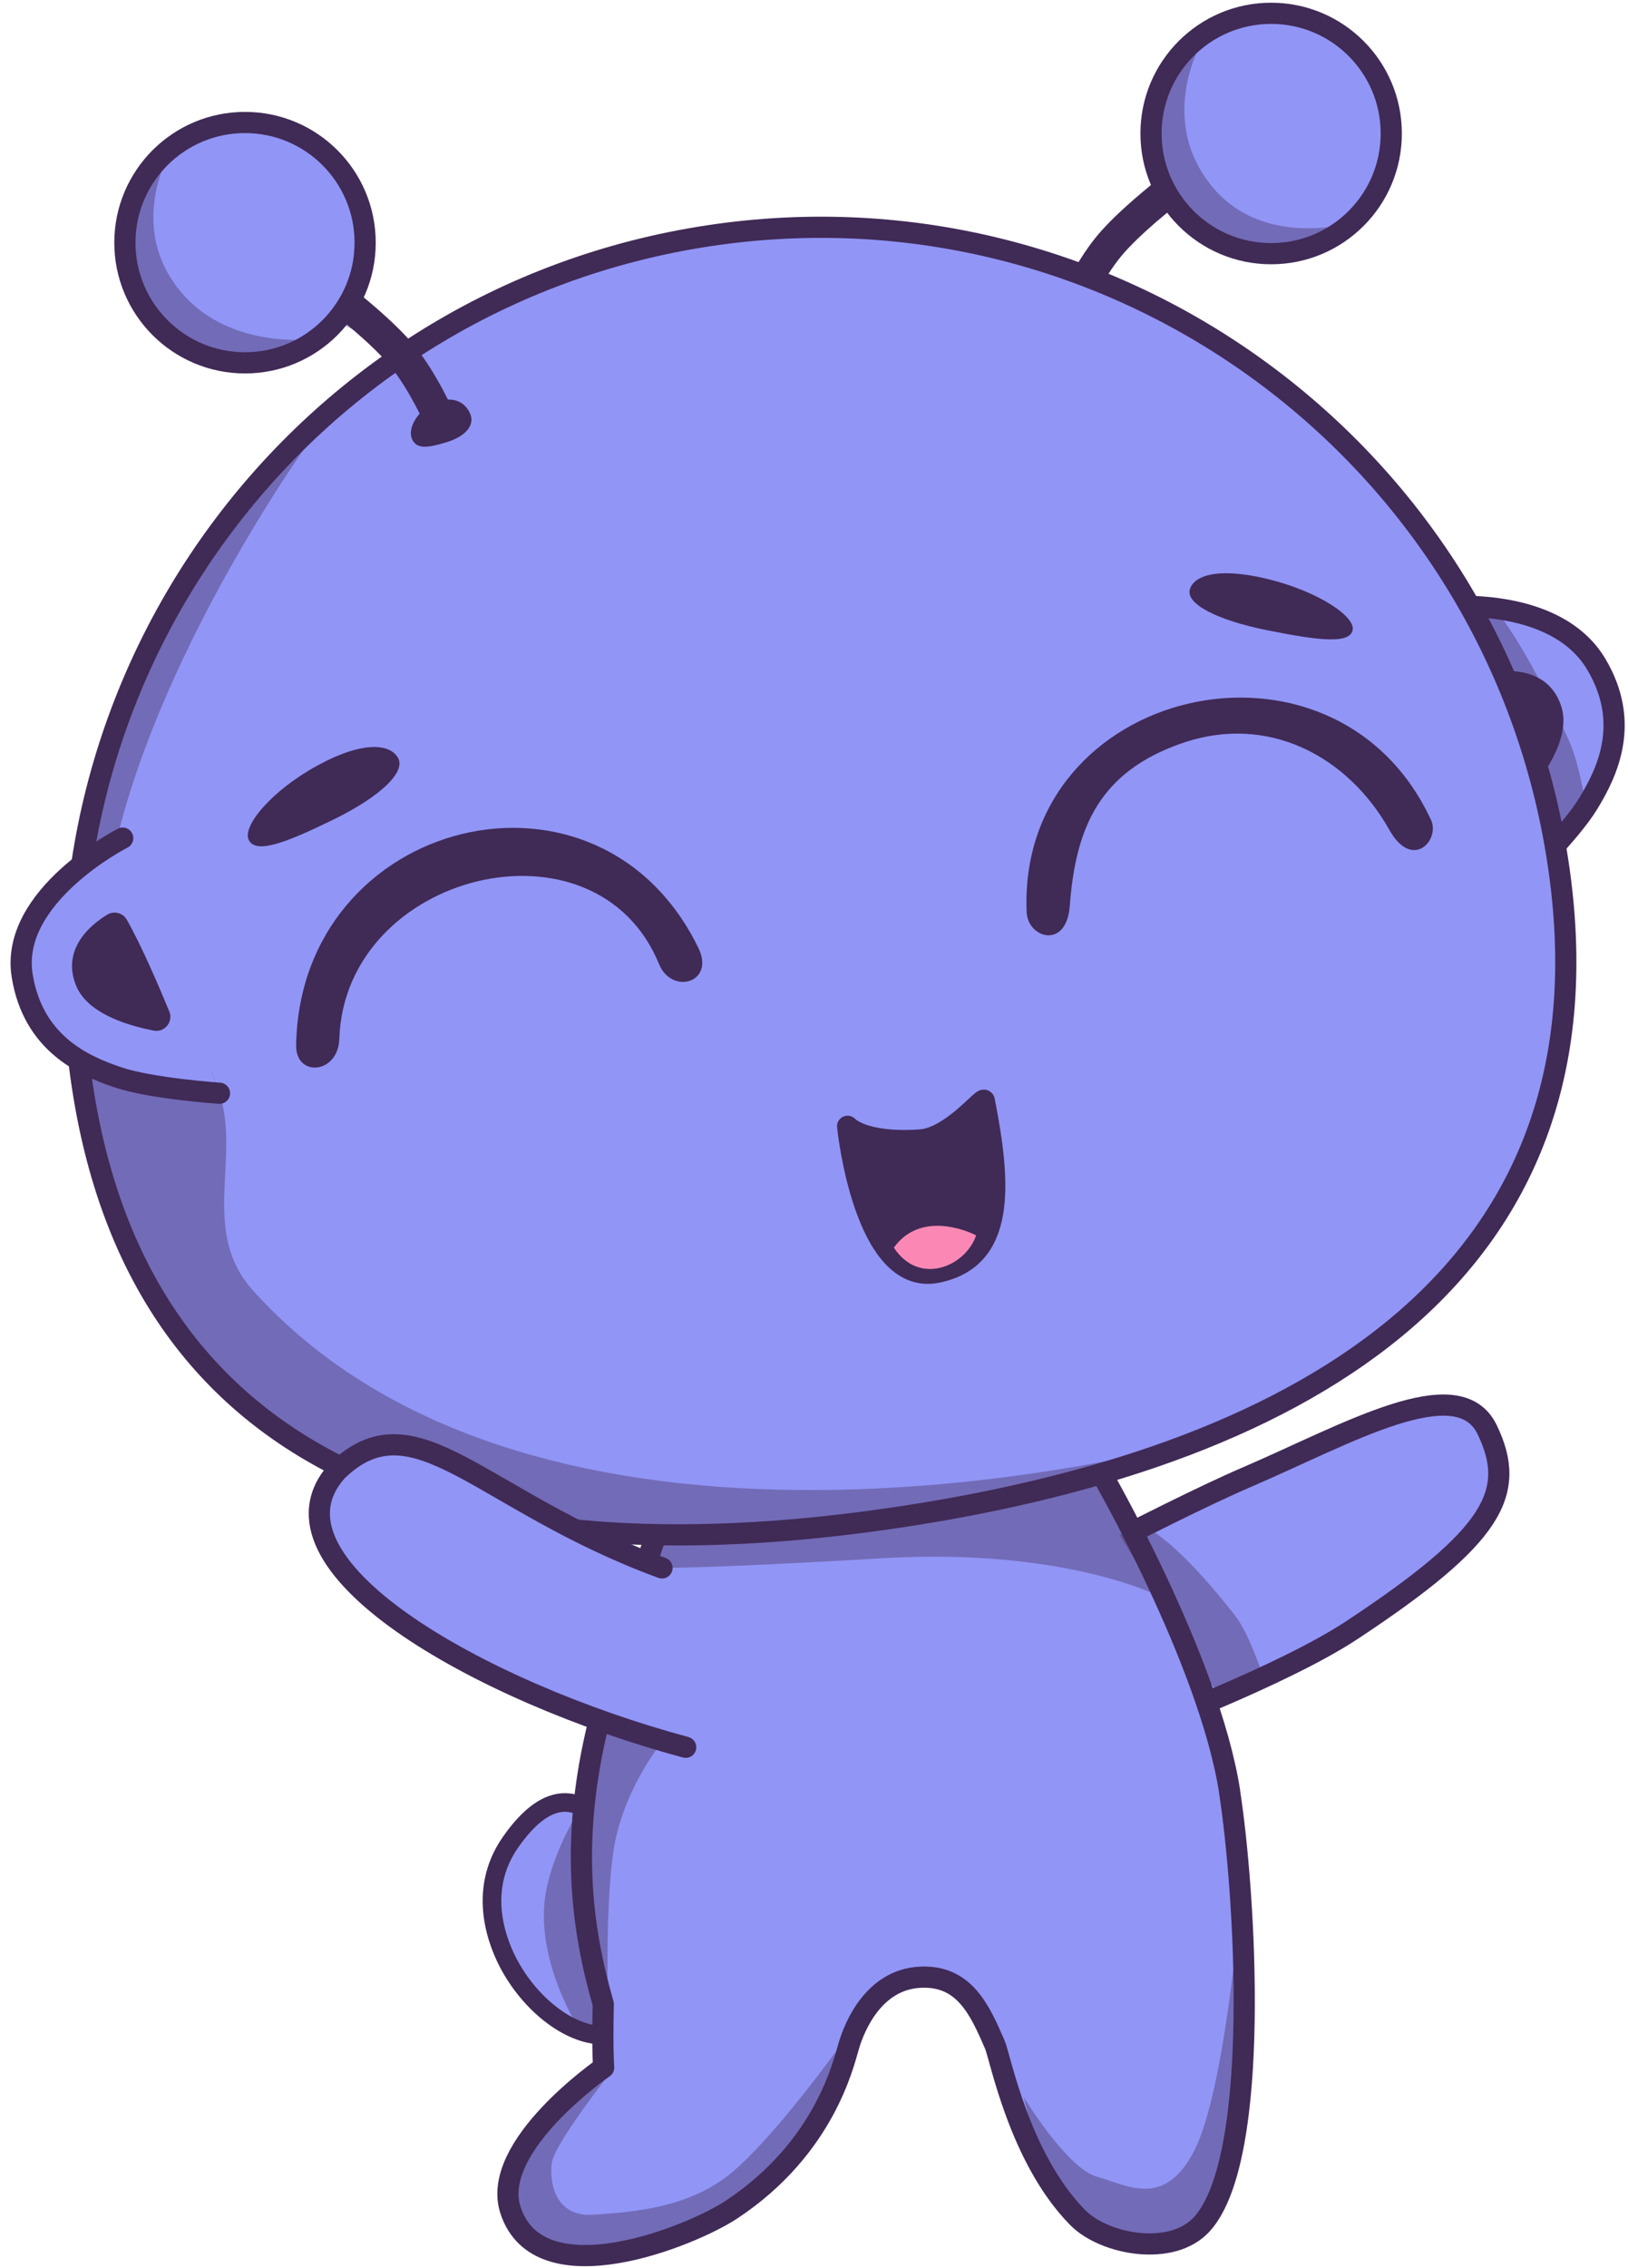
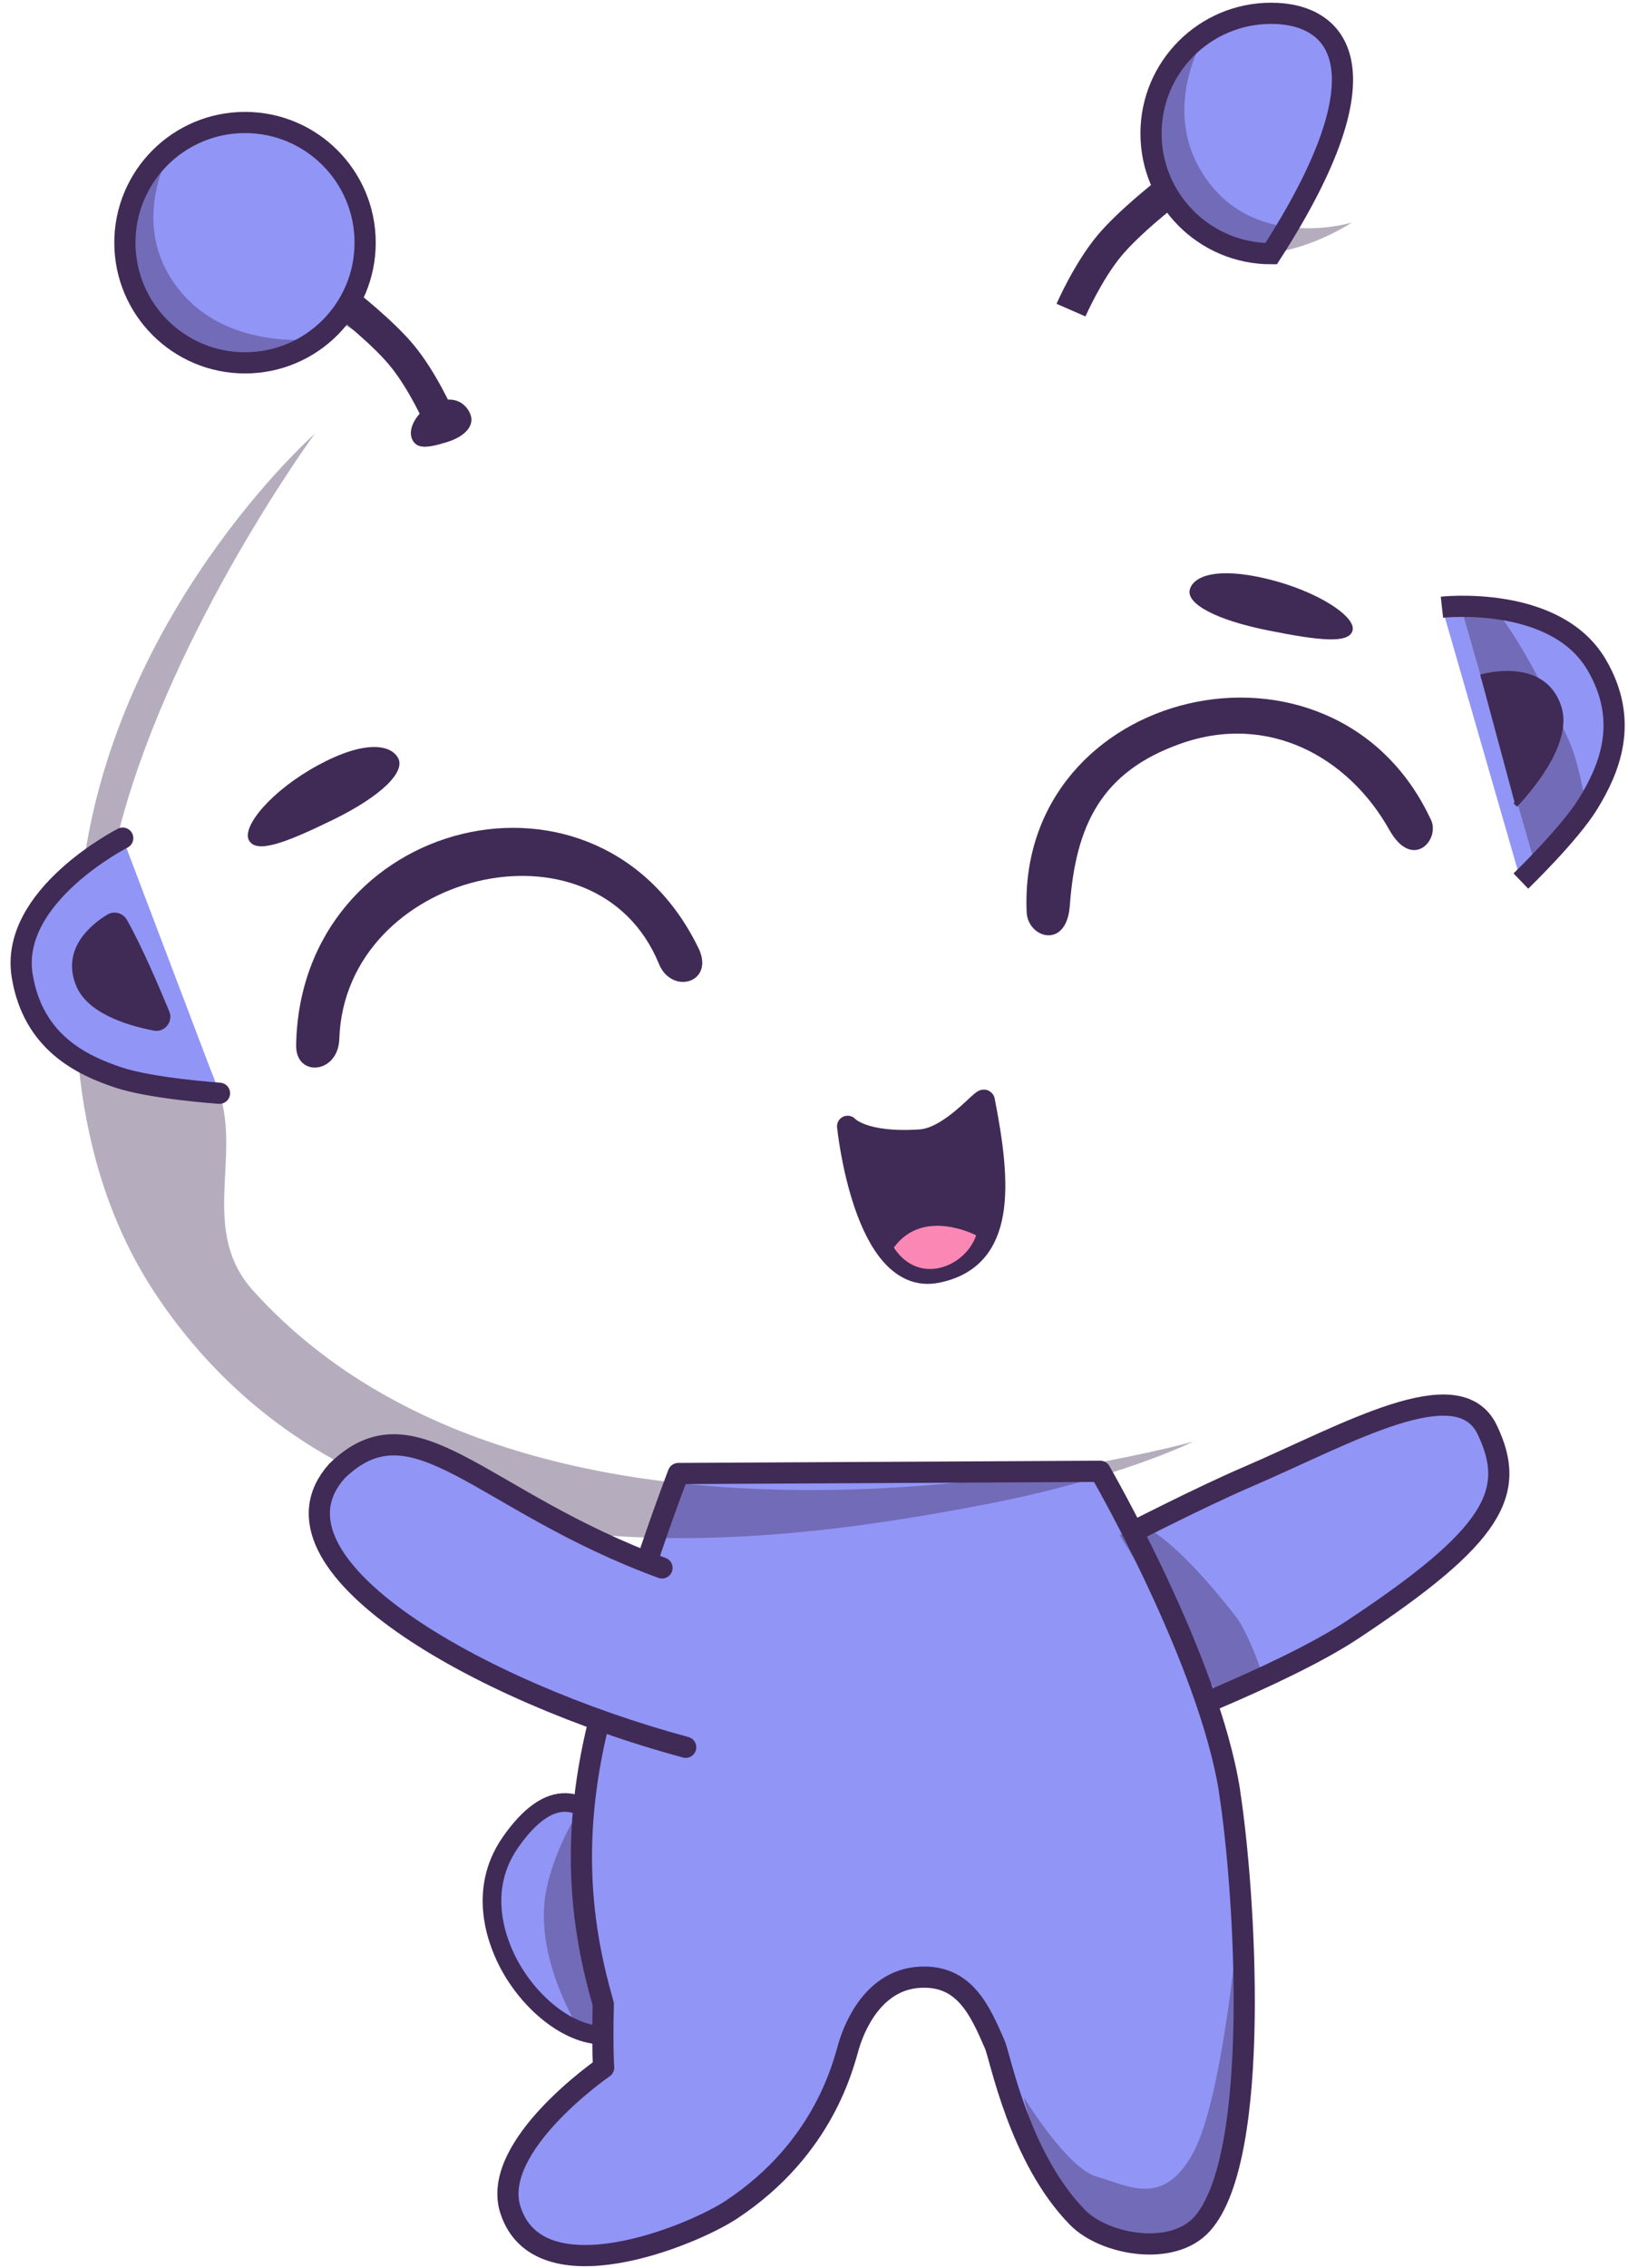
<svg xmlns="http://www.w3.org/2000/svg" width="135" height="188" viewBox="0 0 135 188" fill="none">
  <path d="M50.812 152.143C50.943 154.351 51.286 156.687 51.839 159.137C52.392 161.582 53.095 163.869 53.801 165.867C52.95 167.645 51.725 168.589 50.157 168.663C47.51 168.799 44.205 166.402 42.299 162.974C41.346 161.262 39.45 156.841 42.317 152.709C43.888 150.449 45.447 149.333 46.957 149.395C48.937 149.474 50.425 151.546 50.812 152.143Z" fill="#9195F6" stroke="#402A56" stroke-width="1.545" stroke-miterlimit="10" />
  <path opacity="0.39" d="M48.099 149.9L51.663 165.366L49.864 167.772L48.02 168.163C48.02 168.163 44.139 162.17 45.324 156.52C46.048 153.061 48.099 149.9 48.099 149.9Z" fill="#402A56" />
  <path d="M94.336 143.389C94.336 143.389 106.352 138.902 112.099 135.109C123.904 127.312 125.827 123.695 123.324 118.497C120.914 113.479 111.712 118.852 103.389 122.43C96.241 125.499 80.454 134.007 80.454 134.007L94.336 143.394V143.389Z" fill="#9195F6" stroke="#402A56" stroke-width="1.756" stroke-miterlimit="10" />
  <path d="M101.966 148.486C100.254 137.528 91.232 121.943 91.232 121.943L56.247 122.127C56.247 122.127 52.761 131.123 49.907 141.743C47.102 152.187 48.239 159.901 50.026 166.1C49.938 170.033 50.057 171.363 50.057 171.363C50.057 171.363 40.605 177.878 42.33 183.177C44.7 190.456 57.331 185.346 60.681 183.12C68.381 178.01 69.94 171.052 70.392 169.537C70.897 167.842 72.504 164.102 76.244 163.878C79.984 163.654 81.262 166.635 82.487 169.44C82.961 170.52 84.506 178.853 89.362 183.792C91.57 186.04 97.22 187.093 99.696 184.31C104.662 178.73 103.23 156.617 101.957 148.482L101.966 148.486Z" fill="#9195F6" stroke="#402A56" stroke-width="1.756" stroke-linejoin="round" />
  <path opacity="0.39" d="M94.669 126.439C93.563 126.865 92.848 127.233 92.848 127.233L100.671 139.908C100.671 139.908 103.393 141.247 104.67 138.762C104.67 138.762 103.582 135.39 102.436 133.928C97.001 126.974 94.669 126.443 94.669 126.443V126.439Z" fill="#402A56" />
-   <path opacity="0.39" d="M96.469 132.453C96.469 132.453 88.611 128.225 73.065 129.152C57.52 130.078 53.815 129.951 53.815 129.951C53.815 129.951 53.656 130.232 55.048 125.732C56.466 121.144 56.857 121.482 56.857 121.482L88.826 118.466C88.826 118.466 91.623 122.189 93.19 125.578C94.757 128.967 96.478 132.453 96.478 132.453H96.469Z" fill="#402A56" />
  <path opacity="0.39" d="M102.769 158.531C102.769 158.531 104.776 171.574 102.172 178.146C99.569 184.718 99.626 185.974 96.904 185.974C94.182 185.974 95.161 185.381 92.439 185.61C89.718 185.838 87.505 182.106 86.732 180.267C85.96 178.427 84.901 173.826 84.901 173.826C84.901 173.826 88.479 179.731 90.973 180.412C93.467 181.092 96.492 183.081 98.998 178.317C101.505 173.554 102.765 158.526 102.765 158.526L102.769 158.531Z" fill="#402A56" />
  <path d="M119.571 50.326C119.571 50.326 128.944 49.272 132.377 55.063C135.209 59.844 133.369 63.87 131.705 66.596C130.173 69.107 126.117 73.023 126.117 73.023" fill="#9195F6" />
  <path d="M119.571 50.326C119.571 50.326 128.944 49.272 132.377 55.063C135.209 59.844 133.369 63.87 131.705 66.596C130.173 69.107 126.117 73.023 126.117 73.023" stroke="#402A56" stroke-width="1.756" stroke-miterlimit="10" />
  <path opacity="0.39" d="M123.03 49.514C121.77 49.492 120.936 49.584 120.936 49.584L127.482 72.281C127.482 72.281 129.87 69.977 131.67 67.773C131.67 67.773 131.077 63.514 130.098 61.367C125.445 51.156 123.03 49.514 123.03 49.514Z" fill="#402A56" />
  <path d="M122.798 56.108C122.798 56.108 127.956 54.545 129.273 58.597C130.147 61.28 127.464 64.779 125.656 66.724" fill="#402A56" />
  <path d="M122.798 56.108C122.798 56.108 127.956 54.545 129.273 58.597C130.147 61.28 127.464 64.779 125.656 66.724" stroke="#402A56" stroke-width="0.404" stroke-miterlimit="10" />
  <path d="M90.012 26.224C90.025 26.193 91.351 23.182 92.997 21.206C94.534 19.362 97.519 17.031 97.55 17.009L95.943 14.941C95.811 15.042 92.707 17.466 90.986 19.529C89.099 21.799 87.672 25.043 87.61 25.179L90.012 26.228V26.224Z" fill="#402A56" />
  <g opacity="0.39">
    <path d="M95.939 14.941L97.545 17.009C97.545 17.009 96.887 17.523 96.044 18.247L94.503 16.267" fill="#402A56" />
  </g>
-   <path d="M105.408 21.026C110.91 21.026 115.369 16.566 115.369 11.065C115.369 5.563 110.91 1.103 105.408 1.103C99.907 1.103 95.447 5.563 95.447 11.065C95.447 16.566 99.907 21.026 105.408 21.026Z" fill="#9195F6" stroke="#402A56" stroke-width="1.756" stroke-miterlimit="10" />
+   <path d="M105.408 21.026C115.369 5.563 110.91 1.103 105.408 1.103C99.907 1.103 95.447 5.563 95.447 11.065C95.447 16.566 99.907 21.026 105.408 21.026Z" fill="#9195F6" stroke="#402A56" stroke-width="1.756" stroke-miterlimit="10" />
  <path opacity="0.39" d="M100.105 2.64C100.105 2.64 92.558 7.645 97.089 16.535C101.619 25.429 112.108 18.44 112.108 18.44C112.108 18.44 104.363 20.833 100.105 14.941C95.842 9.05 100.105 2.64 100.105 2.64Z" fill="#402A56" />
-   <path d="M6.831 90.04C11.976 123.826 41.07 130.842 74.857 125.697C108.644 120.551 134.331 105.199 129.185 71.412C124.044 37.625 92.483 14.406 58.697 19.551C24.91 24.696 1.69 56.257 6.831 90.044V90.04Z" fill="#9195F6" stroke="#402A56" stroke-width="1.756" stroke-miterlimit="10" />
  <path d="M98.656 48.891C98.384 50.023 100.759 51.371 105.175 52.254C109.407 53.101 111.892 53.373 112.164 52.24C112.437 51.108 109.28 48.992 105.074 47.977C100.869 46.963 98.928 47.758 98.656 48.891Z" fill="#402A56" />
  <path d="M33.014 62.829C33.629 63.962 31.679 65.96 27.57 67.966C23.632 69.884 21.257 70.776 20.642 69.643C20.028 68.51 22.517 65.512 26.38 63.418C30.244 61.324 32.399 61.697 33.014 62.829Z" fill="#402A56" />
  <path d="M39.002 34.324C39.358 35.211 38.669 36.15 37.035 36.651C35.402 37.151 34.507 37.239 34.151 36.348C33.795 35.457 34.643 33.959 36.157 33.349C37.672 32.739 38.642 33.433 38.998 34.319L39.002 34.324Z" fill="#402A56" />
  <path d="M35.266 35.272L37.667 34.223C37.606 34.087 36.184 30.843 34.291 28.573C32.575 26.509 29.467 24.086 29.335 23.985L27.728 26.053C27.759 26.075 30.744 28.406 32.281 30.25C33.936 32.234 35.253 35.237 35.266 35.268V35.272Z" fill="#402A56" />
  <g opacity="0.39">
    <path d="M28.036 26.659L29.476 24.468C29.476 24.468 30.178 24.929 31.131 25.491L29.752 27.585" fill="#402A56" />
  </g>
  <path d="M20.317 30.074C25.819 30.074 30.279 25.614 30.279 20.113C30.279 14.611 25.819 10.152 20.317 10.152C14.816 10.152 10.356 14.611 10.356 20.113C10.356 25.614 14.816 30.074 20.317 30.074Z" fill="#9195F6" stroke="#402A56" stroke-width="1.756" stroke-miterlimit="10" />
  <path opacity="0.39" d="M14.597 11.688C14.597 11.688 7.116 16.566 11.607 25.232C16.099 33.898 26.833 28.028 26.833 28.028C26.833 28.028 18.816 29.42 14.593 23.678C10.37 17.935 14.593 11.688 14.593 11.688H14.597Z" fill="#402A56" />
  <path opacity="0.39" d="M26.099 35.953C26.099 35.953 9.123 50.967 6.748 73.124C5.79 82.076 5.299 96.072 13.126 107.587C30.068 132.51 62.402 128.432 81.964 124.634C92.812 122.527 98.963 119.476 98.963 119.476C98.963 119.476 45.706 134.323 20.989 106.973C16.564 102.073 19.975 96.006 18.197 90.606C15.629 82.814 8.003 75.684 10.049 68.146C14.505 51.74 26.099 35.953 26.099 35.953Z" fill="#402A56" />
  <path d="M10.176 69.467C10.176 69.467 0.742 74.261 1.844 80.899C2.752 86.383 6.752 88.275 9.786 89.293C12.573 90.228 18.201 90.61 18.201 90.61" fill="#9195F6" />
  <path d="M10.176 69.467C10.176 69.467 0.742 74.261 1.844 80.899C2.752 86.383 6.752 88.275 9.786 89.293C12.573 90.228 18.201 90.61 18.201 90.61" stroke="#402A56" stroke-width="1.756" stroke-miterlimit="10" stroke-linecap="round" />
  <path d="M13.851 83.902C14.145 84.613 13.53 85.369 12.78 85.219C10.286 84.728 7.345 83.705 6.493 81.602C5.325 78.713 7.656 76.803 8.995 75.982C9.456 75.701 10.062 75.851 10.335 76.32C11.515 78.379 13.012 81.874 13.847 83.898L13.851 83.902Z" fill="#402A56" stroke="#402A56" stroke-width="0.404" stroke-miterlimit="10" stroke-linecap="round" />
  <path d="M81.618 91.212C81.543 90.834 78.874 94.307 76.314 94.483C71.564 94.812 70.287 93.35 70.287 93.35C70.287 93.35 71.63 106.661 77.693 105.454C83.378 104.317 83.009 98.258 81.618 91.207V91.212Z" fill="#402A56" stroke="#402A56" stroke-width="1.756" stroke-linejoin="round" />
  <path d="M80.946 102.389C80.046 104.997 76.209 106.591 74.119 103.403C76.556 100.049 80.946 102.389 80.946 102.389Z" fill="#FB88B4" />
  <path d="M118.592 67.808C110.536 50.787 84.348 56.92 85.134 75.6C85.226 77.756 88.444 78.731 88.712 75.069C89.204 68.37 91.333 63.958 97.905 61.635C105.184 59.058 111.826 62.75 115.207 68.778C117.174 72.281 119.571 69.467 118.592 67.812V67.808Z" fill="#402A56" />
  <path d="M58.007 78.766C49.811 61.46 24.866 67.724 24.558 86.637C24.515 89.311 28.04 89.03 28.137 86.106C28.593 72.286 49.425 67.154 54.644 79.894C55.689 82.44 59.153 81.492 58.003 78.761L58.007 78.766Z" fill="#402A56" />
  <path d="M54.895 129.951C39.779 124.41 34.401 115.652 27.948 121.912C21.059 129.608 39.705 140.198 56.861 144.816" fill="#9195F6" />
  <path d="M54.895 129.951C39.779 124.41 34.401 115.652 27.948 121.912C21.059 129.608 39.705 140.198 56.861 144.816" stroke="#402A56" stroke-width="1.756" stroke-miterlimit="10" stroke-linecap="round" />
-   <path opacity="0.39" d="M54.758 144.561C54.758 144.561 51.979 147.999 51.027 152.538C50.074 157.078 50.443 167.829 50.443 167.829V172C50.443 172 45.978 177.707 45.758 179.244C45.539 180.78 45.978 183.779 49.196 183.559C52.414 183.34 57.024 183.046 60.611 180.122C64.197 177.194 69.729 169.471 69.729 169.471C69.729 169.471 65.949 180.122 62.217 182.387C58.486 184.652 50.438 188.138 46.777 186.944C43.116 185.75 40.679 182.76 42.115 180.267C43.55 177.773 49.556 171.486 49.556 171.486L49.776 167.241L48.384 160.362L48.239 148.508L49.582 142.99L54.75 144.557L54.758 144.561Z" fill="#402A56" />
</svg>